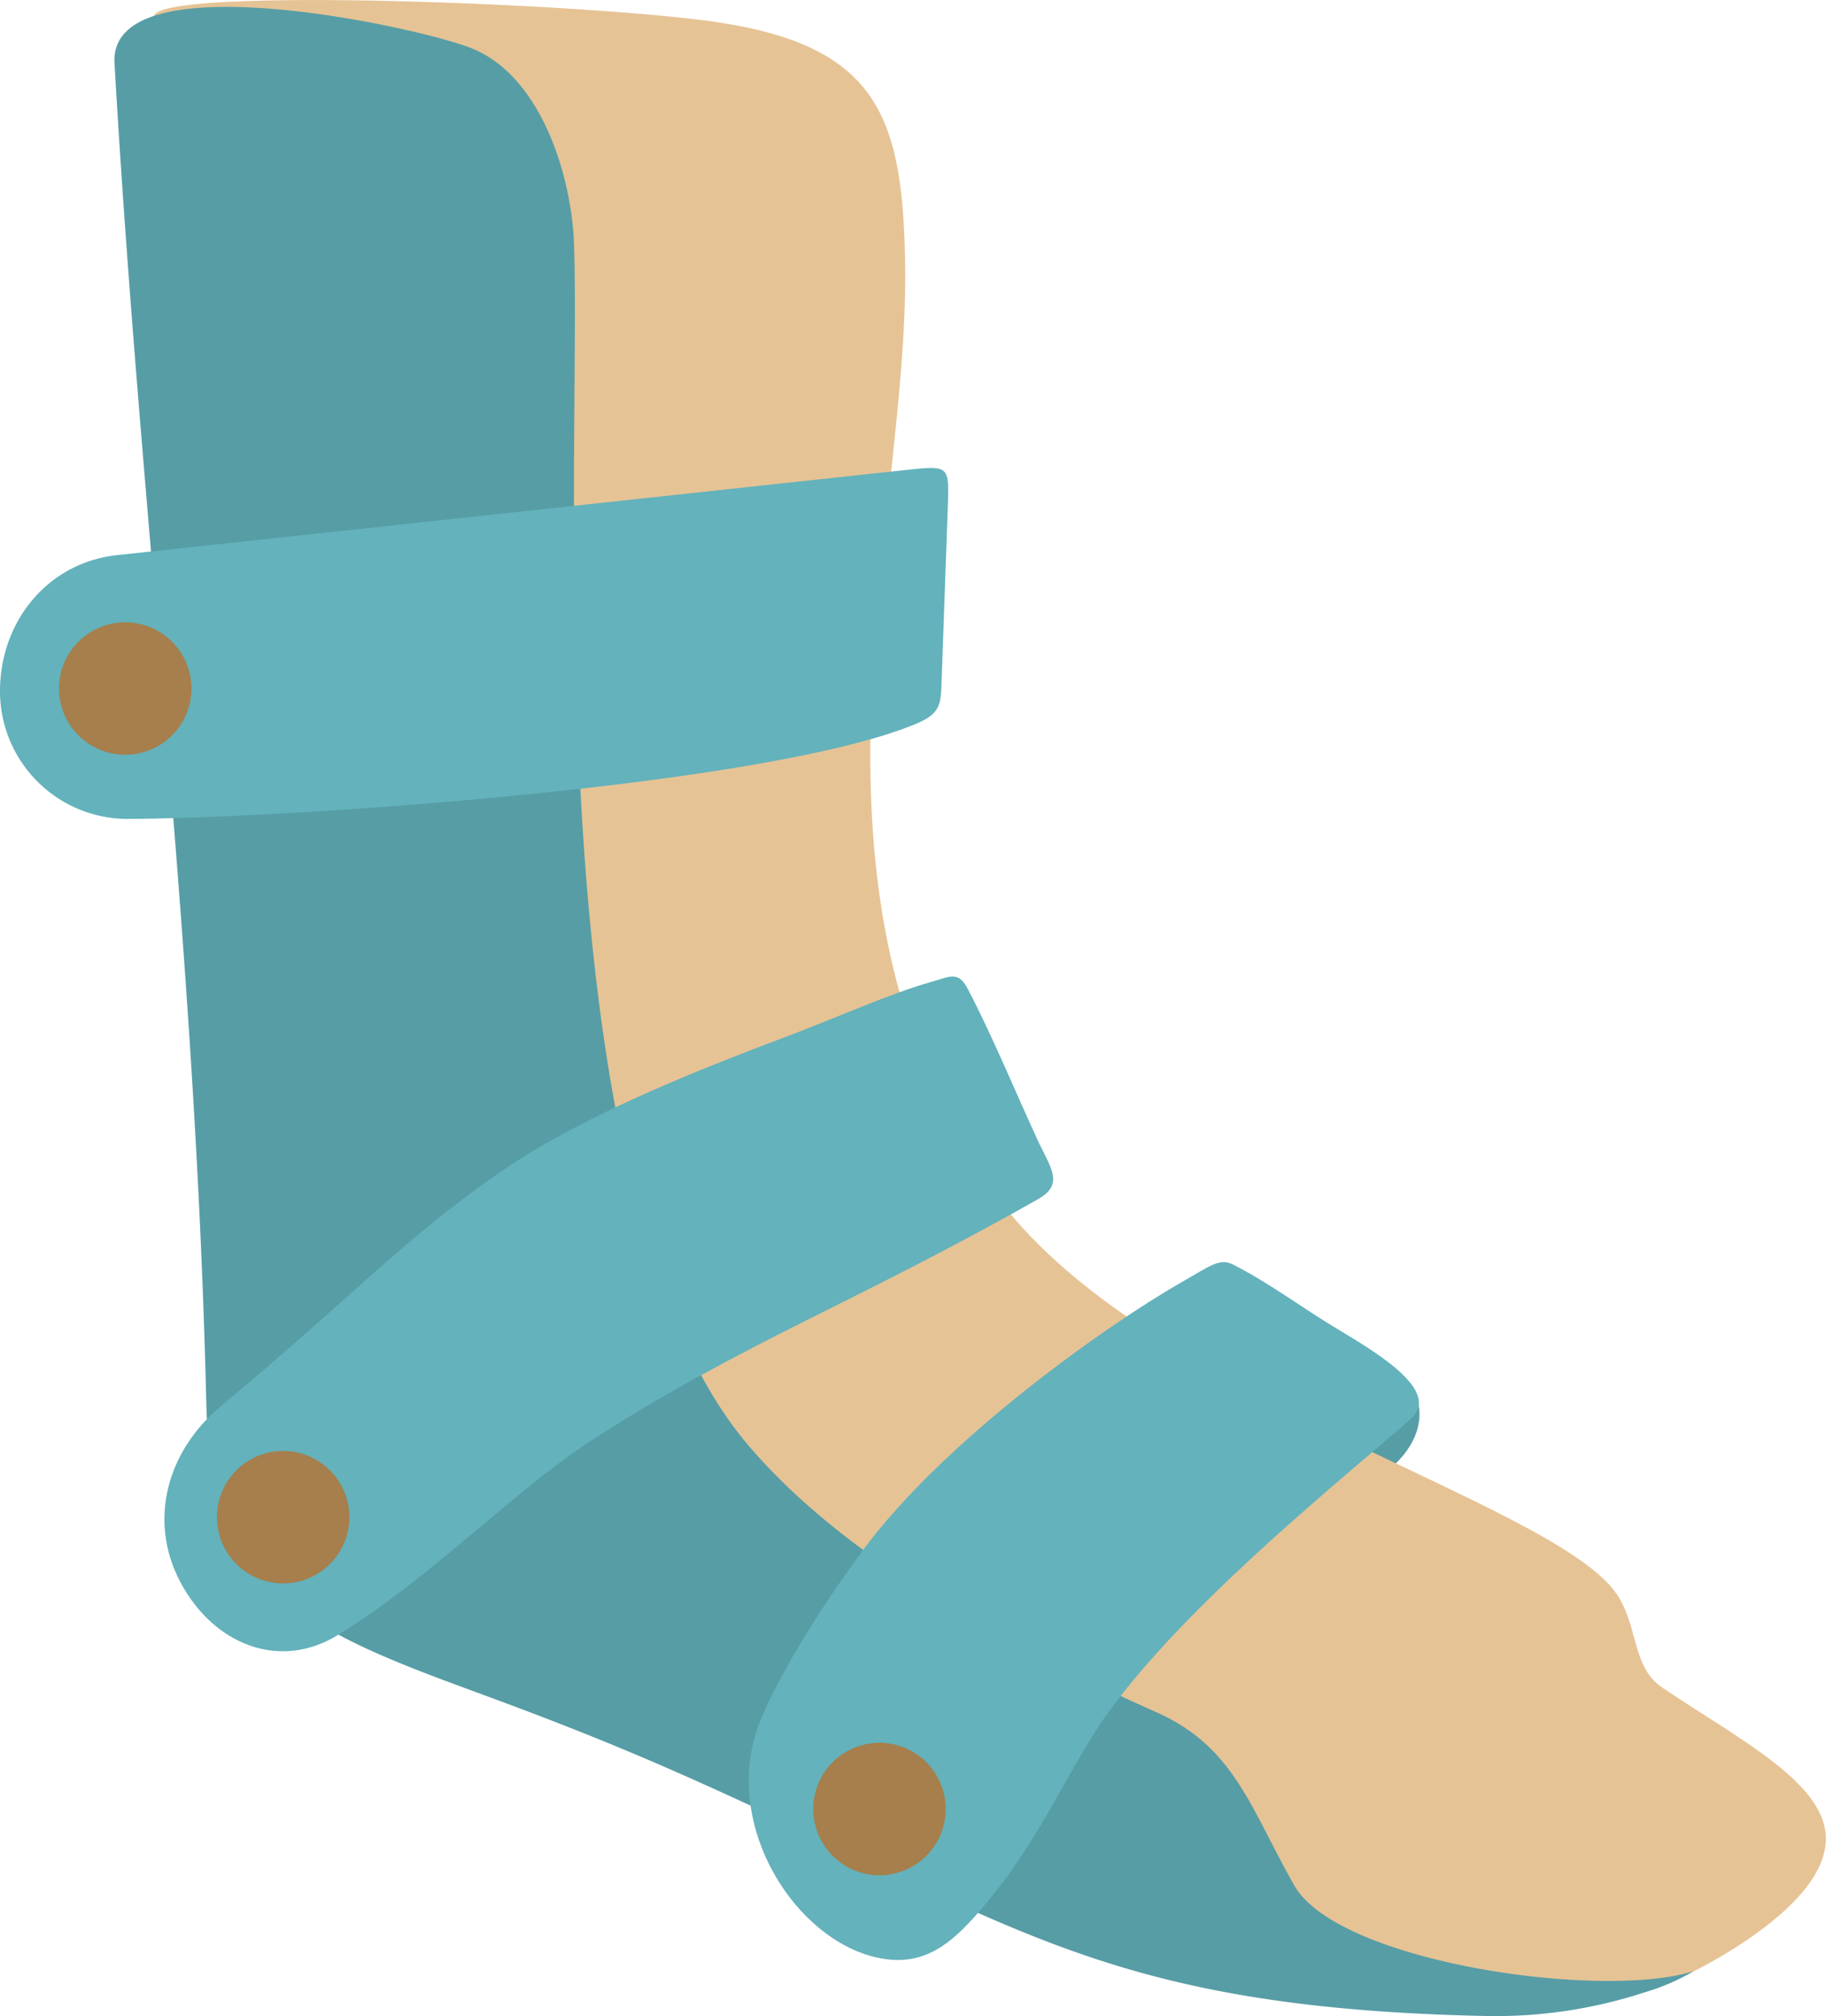
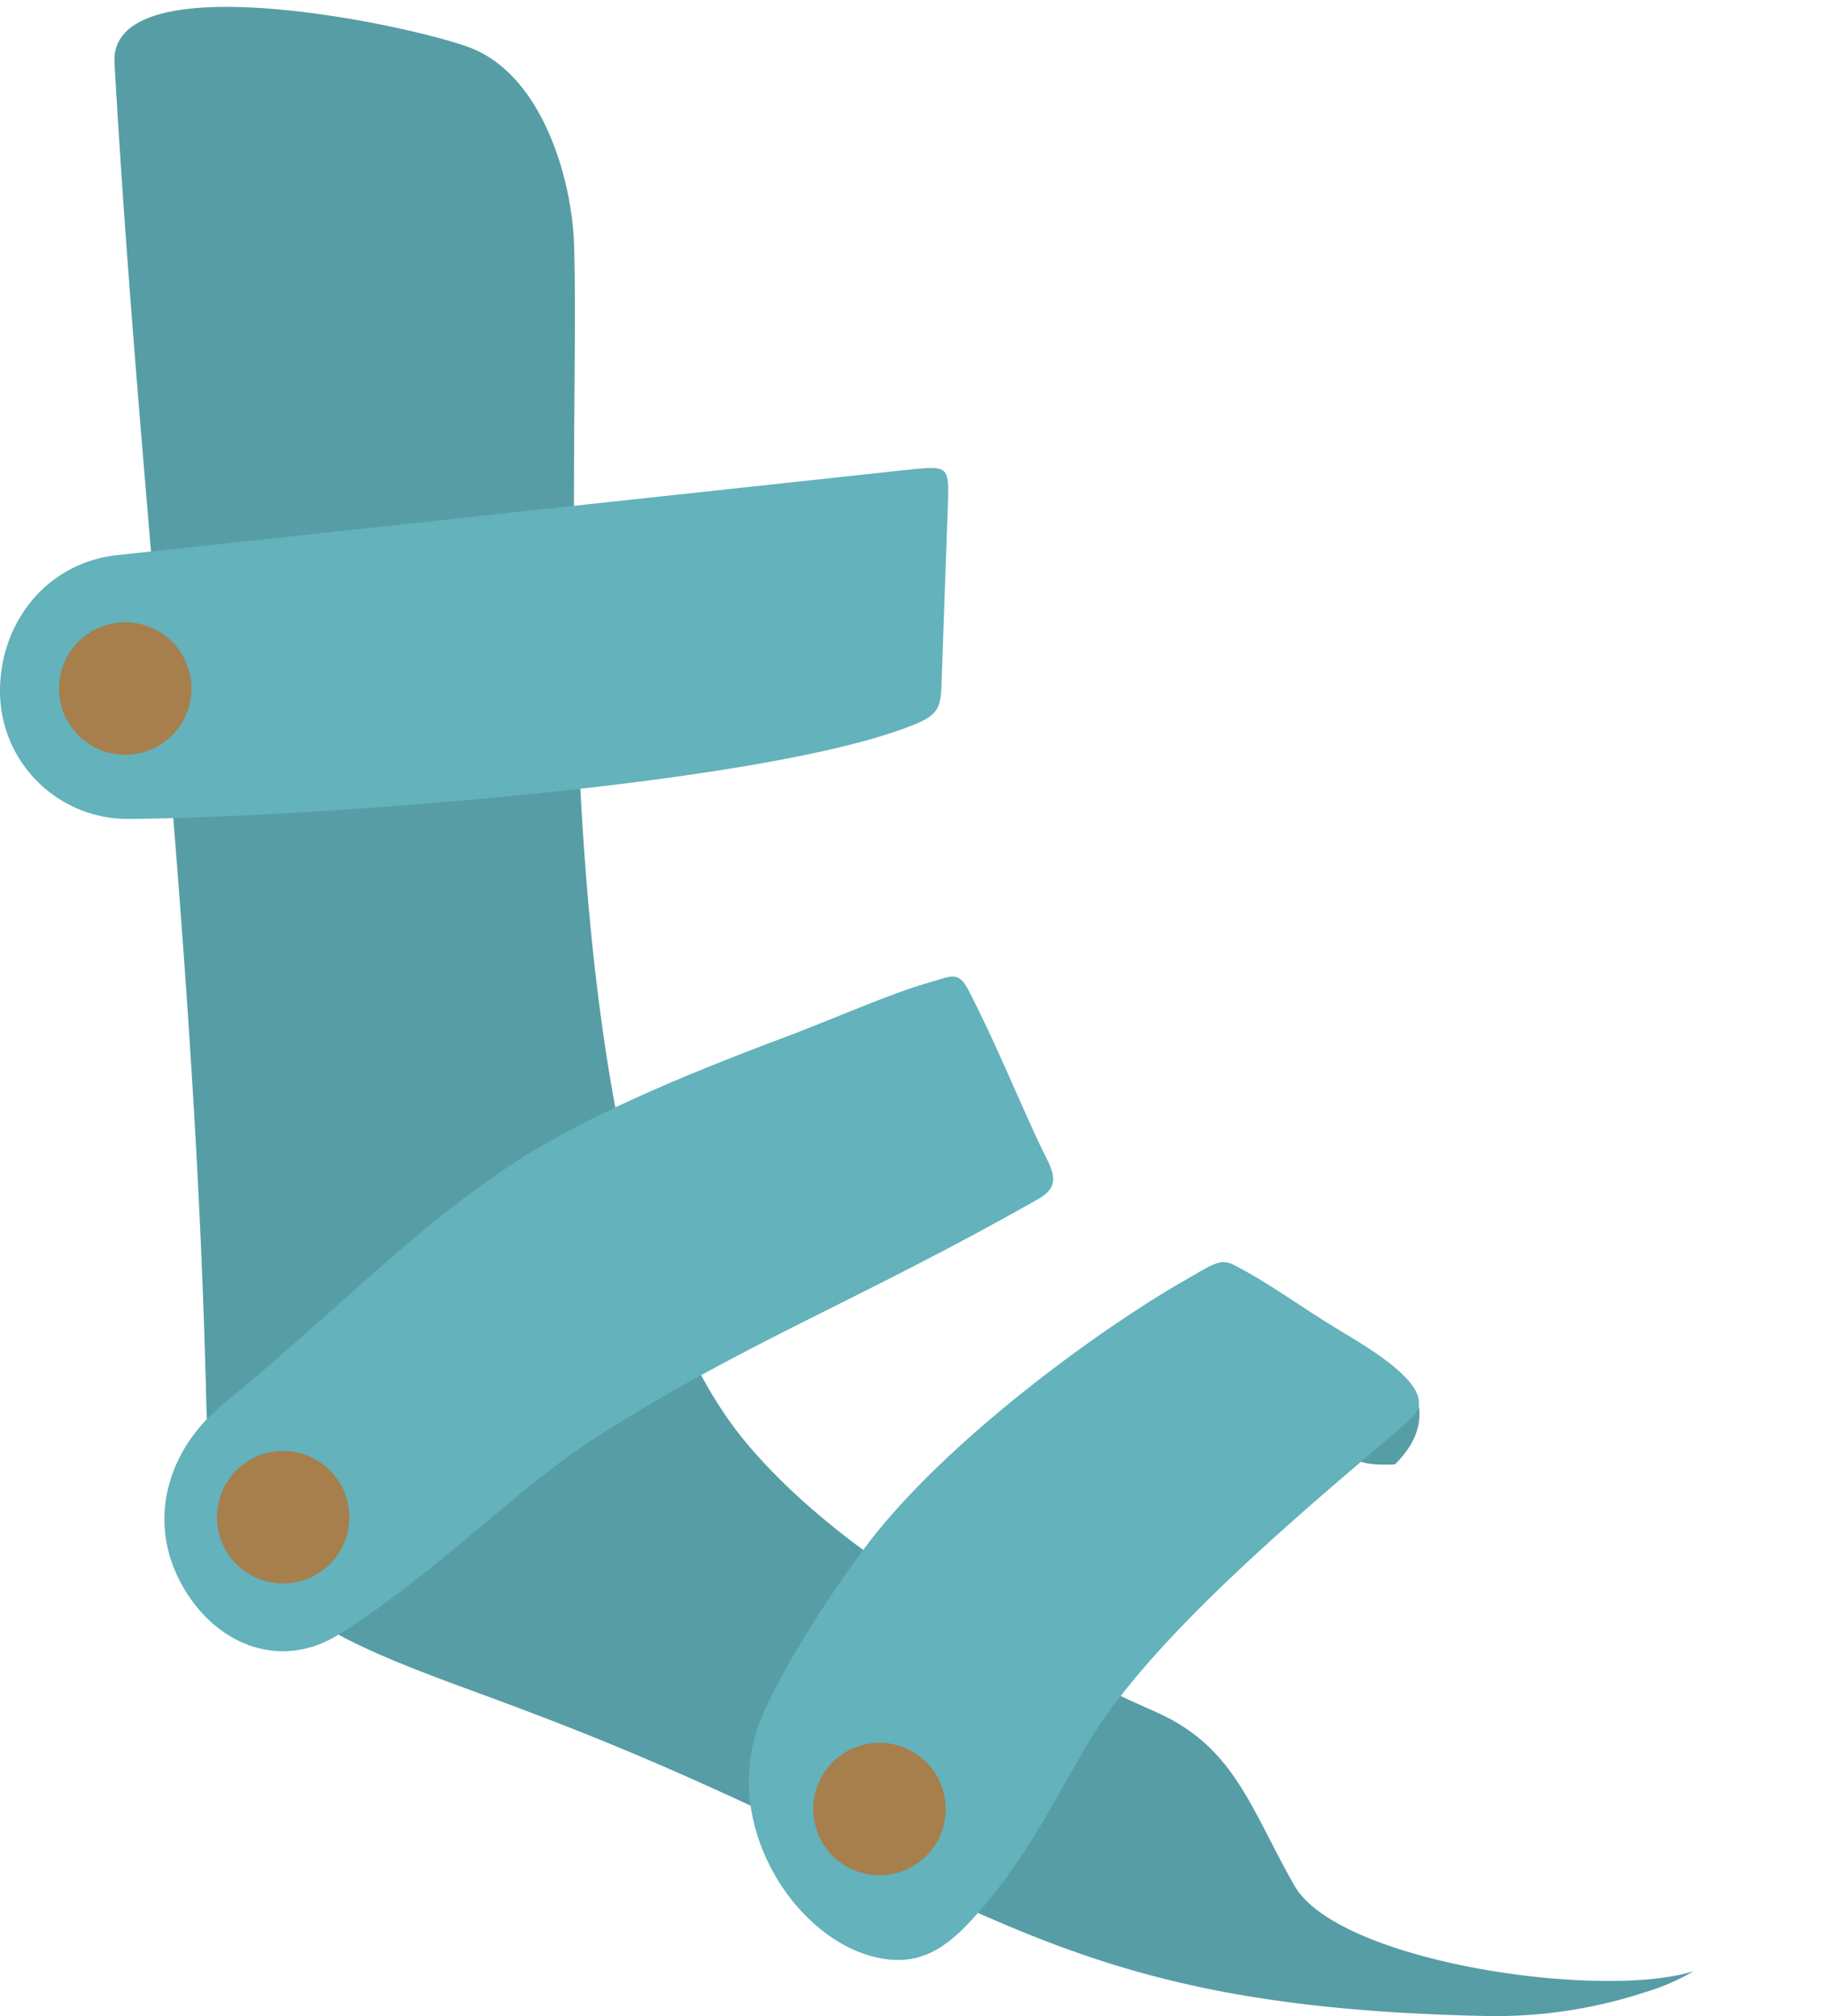
<svg xmlns="http://www.w3.org/2000/svg" viewBox="0 0 268.85 296.82">
  <defs>
    <style>.cls-1{fill:#579da6;}.cls-1,.cls-2,.cls-3,.cls-4{fill-rule:evenodd;}.cls-2{fill:#e6c395;}.cls-3{fill:#63b2bc;}.cls-4{fill:#a67f4c;}</style>
  </defs>
  <g id="Layer_2" data-name="Layer 2">
    <g id="Layer_1-2" data-name="Layer 1">
      <path class="cls-1" d="M208.08,204.49q-16.82,11.81-2.7,11.11c3.63-3.54,4.52-7.43,2.7-11.11" />
-       <path class="cls-2" d="M22.72,2.35c-11.5,188.87,77.77,289,196.66,291.42,11.46.23,13.29,2.3,24.43-1,2.82-.91,25.79-11.44,25-22.62-.55-8-13.22-14.34-24.11-21.72-4.42-3-3.49-9-6.63-13.69-9.39-13.9-71-29.33-92.07-59.65-30.84-44.28-12.29-97.77-12.73-135.72-.26-21.87-3.87-32.35-27-36-18-2.83-82.79-5.4-83.61-1" />
      <path class="cls-1" d="M249.36,290.21a31.9,31.9,0,0,1-7,3.05,70.71,70.71,0,0,1-23.64,3.55c-57.1-1.22-70.39-14.21-117.07-35-14.56-6.49-25.38-10.39-34.28-13.68-24.12-8.91-36.37-15.53-37-41.68-1.2-50.8-6-98.42-9.95-147-1.35-16.56-2.59-33.23-3.56-50.17C16-5.78,60.45,3.7,69.16,7c10.68,4.05,15,19.31,15.35,28.76,1.13,31.7-6.26,139.6,25.72,177.09,13.61,15.95,35.82,28.49,60,39.22C181.73,257.2,184,266,190.54,277.55c6.4,11.37,45.26,16.95,58.82,12.66" />
      <path class="cls-3" d="M17.34,81.72l117.2-12.65c5.28-.51,5.19-.21,5,5.75l-.87,24.52c-.15,4.28.06,5.64-3.95,7.29-22.14,9.1-91.53,13.81-115.94,13.94A18.81,18.81,0,0,1,0,101.78H0c0-10.33,7.07-19,17.34-20.06" />
      <path class="cls-3" d="M32.54,207C51,191.69,59.59,182.19,74.09,172.26,85,164.82,100,158.53,116,152.54c6.54-2.46,15.19-6.32,20.93-7.92,2.91-.81,4.11-1.76,5.54.94,3.71,7.07,7.09,15.37,10.49,22.69,1.86,3.87,3.66,6.16-.11,8.29-26.44,15-43,21-64.74,34.86-12.31,7.81-23.88,20.34-38.28,29.27-8.78,5.44-18.51,1.33-23.31-7.81s-1.81-19.34,6-25.83" />
      <path class="cls-3" d="M164.31,250.57c-6.85,9-10.37,19.3-19.34,29.92-4.17,4.94-8,8.64-14.12,8-12.8-1.36-24.92-19.17-19.1-34.67,1.92-5.11,7.44-14.94,15.33-25.62C139,212.07,162.66,195.24,174,188.76c4.38-2.51,5.59-3.58,7.62-2.55,5.37,2.74,10.06,6.34,15.69,9.7,6.2,3.7,14.81,9.09,10.4,13-9.14,8.07-31.3,25.73-43.39,41.67" />
      <path class="cls-4" d="M129.49,256.59a9.75,9.75,0,1,0,9.75,9.75,9.75,9.75,0,0,0-9.75-9.75" />
      <path class="cls-4" d="M41.69,213.62a9.75,9.75,0,1,0,9.75,9.75,9.76,9.76,0,0,0-9.75-9.75" />
      <path class="cls-4" d="M18.44,91.62a9.75,9.75,0,1,0,9.75,9.75,9.76,9.76,0,0,0-9.75-9.75" />
    </g>
  </g>
</svg>